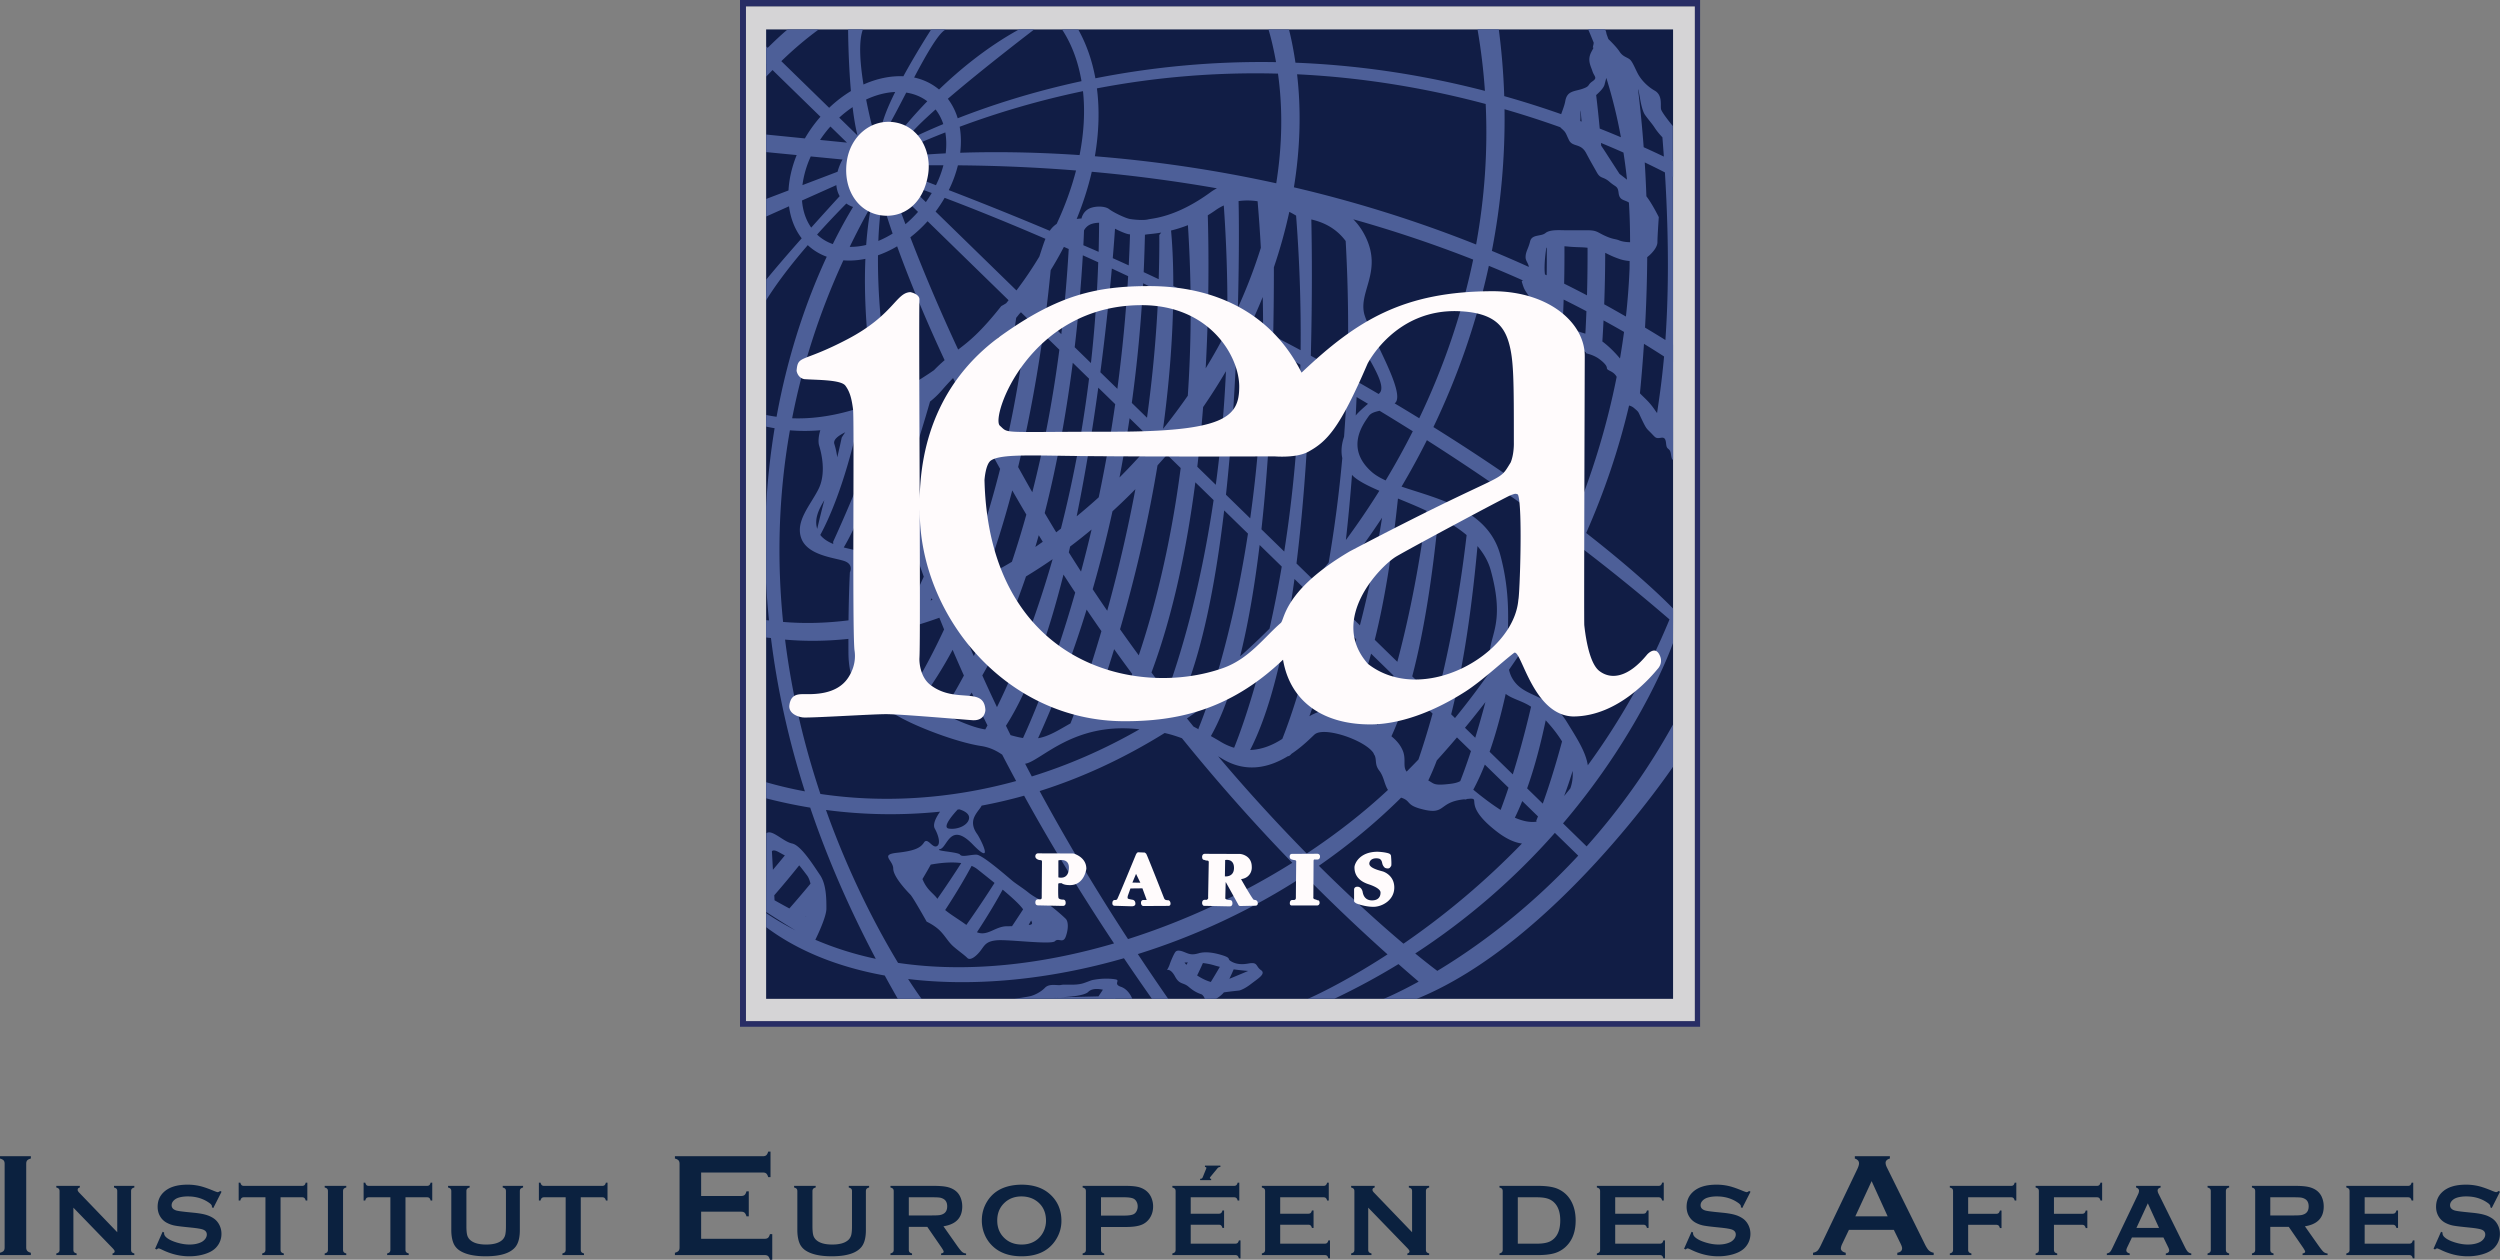
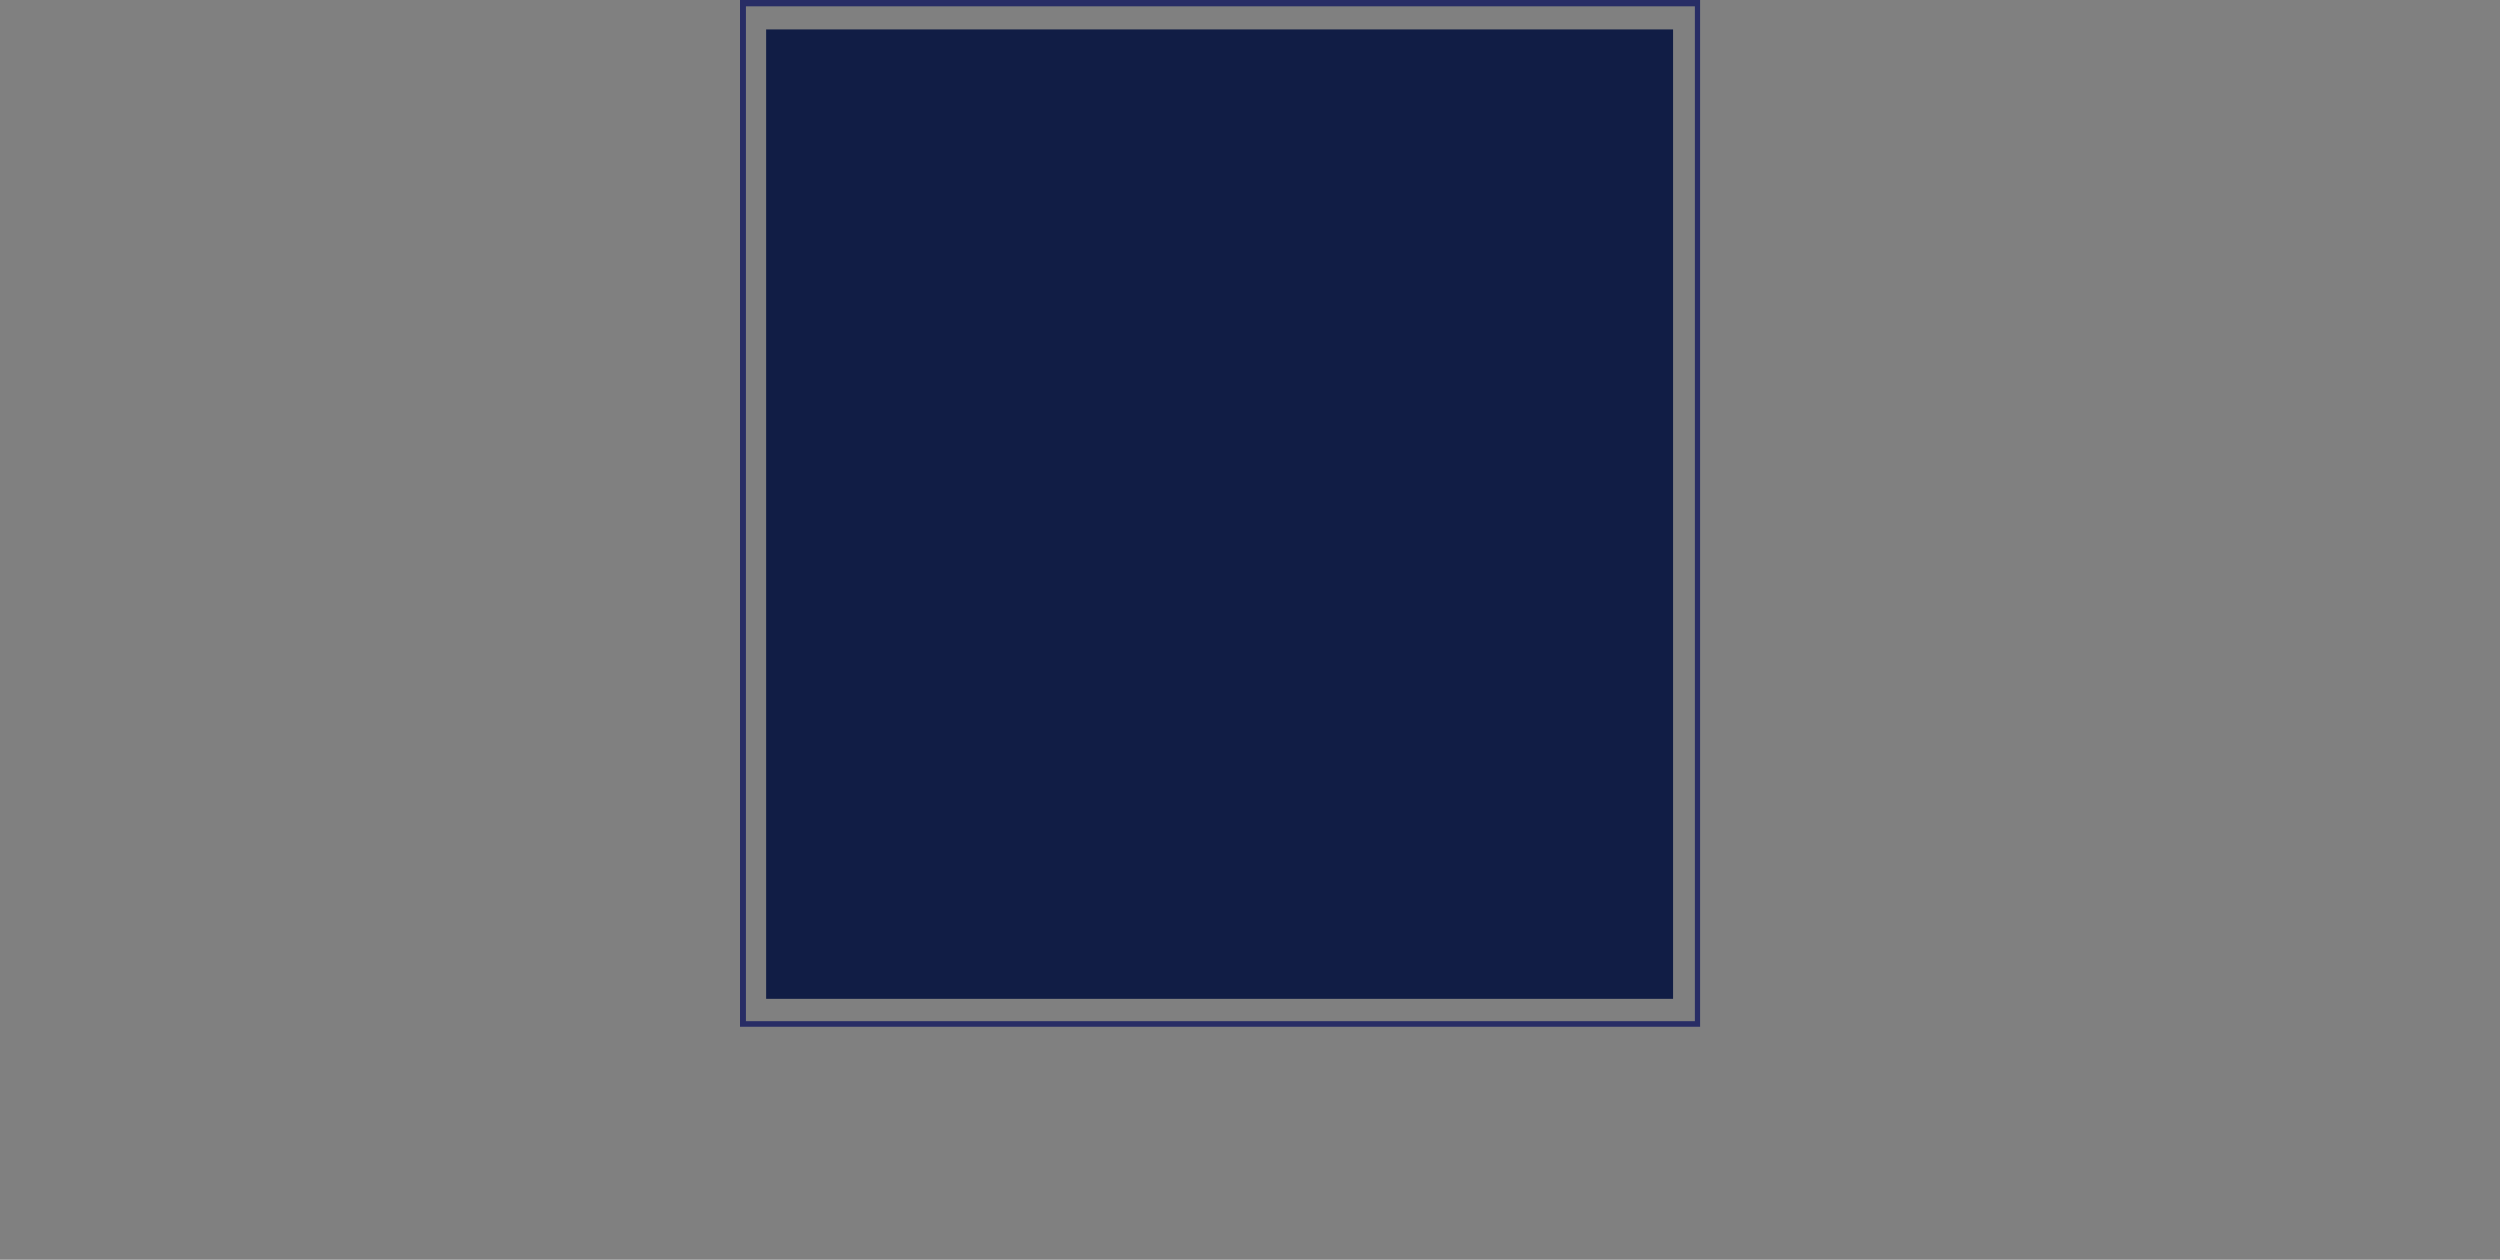
<svg xmlns="http://www.w3.org/2000/svg" viewBox="0 0 600 302.332">
  <rect x="0" y="0" width="600" height="302.332" fill="#808080" stroke="none" />
-   <path fill="#d5d4d6" d="M179.022 1.518H406.77v243.566H179.022" />
  <path d="M406.77 245.084H179.022V1.518H406.77v243.566zm-229.17 1.34h230.424V0H177.601v246.424z" fill="#282d65" />
  <path fill="#111d45" d="M183.872 7.062h217.664V239.72H183.872z" />
-   <path d="M401.536 146.055s-6.549-6.975-20.854-18.137c4.387-9.94 7.846-20.172 10.295-30.593.395.105.803.272 1.177.594 1.302 1.116.867.669 1.953 2.901 1.083 2.235 1.083 2.011 2.169 3.128 1.083 1.116 1.083 1.34 2.382 1.116 1.302-.224 1.086 1.116 1.302 2.011.216.892.867.448 1.083 2.009.219 1.563.509 1.235.509 1.235l-.022-23.353.006.004v-4.247l-.01-.005-.037-40.345.048.025V38.63l-.051-.025-.008-8.356s-2.601-3.125-2.82-4.02c-.216-.893.435-3.349-1.518-4.468-1.95-1.116-3.25-2.68-3.9-3.796-.651-1.116-1.302-2.904-1.95-3.572-.652-.672-1.737-.672-2.604-2.012-.65-1.004-2.031-2.384-2.682-3.012-.148-.404-.285-.809-.437-1.212-.057-.365-.15-.766-.332-1.057h-.048c-.011-.027-.02-.055-.03-.083l-4.005.025c.468 1.044.896 2.118 1.332 3.187a2.53 2.53 0 0 1-.084.589c-.435 1.563.649-.445-.435 1.563-1.083 2.012-.216 3.352.217 4.692.434 1.34 1.301 1.563 0 2.456-1.3.892-.433 1.116-2.385 1.787-1.95.669-3.685.445-4.12 2.901-.182 1.039-.63 2.15-.994 3.18a231.593 231.593 0 0 0-13.666-4.326 164.73 164.73 0 0 0-1.308-16.028l-5.106.005a143.014 143.014 0 0 1 1.777 14.767c-16.117-4.18-31.353-6.216-45.47-6.768-.405-2.698-.891-5.364-1.553-7.95l-4.92-.026c.765 2.536 1.333 5.17 1.812 7.844a205.21 205.21 0 0 0-43.353 3.875c-.78-4.23-2.135-8.186-4.122-11.72l-3.865.026c2.365 3.598 3.874 7.805 4.653 12.383-11.865 2.562-21.88 5.842-29.716 8.908a14.819 14.819 0 0 0-2.363-4.686c9.03-7.722 20.743-16.642 20.743-16.642s-1.447-.013-3.651 0c-7.665 4.21-14.224 9.629-19.208 14.427a13.662 13.662 0 0 0-5.979-2.881c3.019-5.71 6.114-11.127 7.735-11.546-2.052-.012-3.631 0-3.631 0s-3.463 5.337-6.683 11.247c-3.071-.14-6.353.537-9.577 1.976-.82-5.117-1.209-10.322-.136-13.223h-3.55s.024 7.31.673 14.797a30.759 30.759 0 0 0-5.224 4.017L187.517 14.68c2.897-2.812 5.886-5.355 8.979-7.61L189 7.084c-1.652 1.382-3.185 2.855-4.76 4.4l-.367-.356v4.185l.016.015-.007 3.068c.503-.547 1.018-1.057 1.527-1.585l11.502 11.215c-.087.1-.18.188-.266.288a33.098 33.098 0 0 0-3.472 4.904l-9.301-.93v4.213l7.33.713c-1.154 2.85-1.812 5.73-1.963 8.492l-5.368 2.045v4.218l5.493-2.458c.37 2.893 1.379 5.526 3.042 7.684-2.996 3.387-6.039 6.901-8.51 9.92 0 2.542-.04 3.127-.04 4.983 1.873-3.033 4.984-7.44 10.016-13.269.04.038.073.082.113.12a13.352 13.352 0 0 0 4.434 2.664c-4.296 9.247-9.106 22.235-12.042 38.413-.844-.124-1.686-.253-2.502-.441l-.026 2.787c.674.166 1.37.273 2.058.4a170.851 170.851 0 0 0-2.043 18.897c.007 5.794.007 11.818-.01 18.096.149 2.983.394 6.04.705 9.14-.235-.033-.476-.041-.71-.076v4.165c.39.06.792.079 1.183.133 1.418 11.537 4.015 23.83 8.14 36.799a99.607 99.607 0 0 1-9.323-2.199l.028 3.873c3.467.896 6.994 1.642 10.57 2.233 3.927 11.593 9.1 23.71 15.742 36.286-5.006-1.065-9.857-2.581-14.507-4.572.592-1.21 2.654-5.562 2.654-7.477 0-2.233 0-5.808-1.518-8.04-1.518-2.233-4.554-7.148-6.72-7.593-2.17-.447-4.883-3.552-6.184-2.433 0 3.133-.046 18.864-.046 18.864s3.63 2.358 7.041 4.418c-2.408-1.249-4.767-2.605-7.037-4.145l.003 3.369c7.693 5.78 17.458 9.625 28.466 11.617a286.015 286.015 0 0 0 3.133 5.594c3.862 0 5.706.003 5.706.003s-1.239-1.664-3.233-4.76c15.821 1.899 33.79.206 51.801-4.987a581.68 581.68 0 0 0 6.722 9.748h3.903a588.738 588.738 0 0 1-7.294-10.75c13.721-4.285 27.38-10.58 40.034-18.87a443.206 443.206 0 0 0 19.893 18.944c-11.28 7.345-19.133 10.676-19.133 10.676s2.214-.026 6.384-.03a164.312 164.312 0 0 0 15.376-8.311 441.842 441.842 0 0 0 4.844 4.205c-5.188 2.854-8.393 4.136-8.393 4.136s1.767.006 7.923.006c33.057-13.408 61.505-55.695 61.505-55.695v-10.135a159.57 159.57 0 0 1-20.725 29.23l-5.66-5.52c19.34-22.724 26.384-43.266 26.384-43.266s.016-2.174.023-4.95h.002v-.67c.002-.682.003-1.383.003-2.1l-.003.007v-.577zm-3.838-46.917c-.187-.26-.373-.514-.566-.797-1.373-2.022-2.624-2.945-3.547-3.95.397-4.059.714-8.009.968-11.872a219.84 219.84 0 0 1 4.824 3.036c-.56 6.235-1.248 10.631-1.68 13.583zm1.996-17.537a281.129 281.129 0 0 0-4.887-2.976c.325-5.89.488-11.52.528-16.919.984-.727 2.448-2.293 2.448-3.567 0-1.34.326-6.031.326-6.031s-1.529-3.128-2.975-5.003a316.707 316.707 0 0 0-.396-8.125c1.753.84 3.375 1.644 4.84 2.398 1.08 17.626.789 30.7.116 40.223zm-6.465-59.982c.326 1.34.651 4.691 1.628 6.031.974 1.34 1.624 2.011 2.275 3.016.446.688 1.1 1.505 1.848 2.291.125 1.573.24 3.113.346 4.622a257.173 257.173 0 0 0-4.845-2.249 289.98 289.98 0 0 0-1.356-13.912c.03.065.09.14.104.2zM185.256 204.283c.624-.6 1.917.468 3.112 1.013a259.192 259.192 0 0 1-2.869 3.457l-.243-4.47zm8.157 15.73l-.049-.023.115-.132-.066.154zm-3.962-1.982c-1.86-1-3.56-1.965-3.56-1.965l-.064-1.2a229.245 229.245 0 0 0 5.984-7.18c.723.856 1.396 1.777 1.856 2.377.427.557.674 1.278.85 2.02a257.082 257.082 0 0 1-5.066 5.948zM388.796 86.038c-1.016-1.227-2.545-2.843-4.23-4.082.105-1.703.204-3.397.283-5.061 1.699.933 3.354 1.86 4.922 2.768a172.71 172.71 0 0 1-.975 6.375zm2.299-21.557a163.834 163.834 0 0 1-.875 11.487c-1.737-.988-3.473-1.992-5.21-2.933.157-4.257.233-8.374.238-12.354.902.424 1.726.894 3.428 1.478.852.292 1.669.43 2.434.48-.005.615-.007 1.237-.015 1.842zm-1.462-27.865c.328 2.146.619 4.31.846 6.506-1.009-.787-1.803-1.4-1.803-1.4l-2.602-4.02c-.314-.486-1.01-1.599-1.79-2.73l-.05-.666c1.886.78 3.702 1.553 5.399 2.31zm-4.535-16.335c.096-.397.252-.975.42-1.586a119.576 119.576 0 0 1 3.502 14.247 246.417 246.417 0 0 0-5.088-2.088 288.772 288.772 0 0 0-.855-8.036c1.02-.913 1.837-1.78 2.021-2.537zm-5.76 6.222c.088.895.172 1.786.251 2.673l-.323-.12c.127-1.359-.065-1.986.072-2.553zm-18.251-.291a225.388 225.388 0 0 1 13.401 4.33c.04.049.056.111.106.154 1.3 1.116 1.084 1.116 1.95 2.904.868 1.785 2.82.669 4.12 3.125 1.301 2.459 1.736 3.127 2.6 4.69.87 1.562 1.521.893 3.037 2.233 1.518 1.34 1.953.895 2.169 2.68.216 1.788 1.301 1.564 2.385 2.233.027.017.056.04.084.057.2 3.13.278 6.308.28 9.512-1.034-.015-1.964-.177-2.533-.41-1.083-.448-1.518-.224-3.469-1.12-1.952-.892-1.952-1.34-4.335-1.34h-5.204c-1.3 0-3.685-.22-4.768.672-1.086.892-3.255.221-3.687 2.011-.435 1.785-1.083 2.454-1.083 3.796 0 .883.646 1.387.785 2.324a292.805 292.805 0 0 0-8.876-3.849 165.748 165.748 0 0 0 3.038-34.002zm14.306 41.862c.068-3.072.085-6.05.073-8.968.176.013.34.018.527.037 2.381.246 3.545.135 5.018.319.013 3.973-.031 7.802-.133 11.418a287.698 287.698 0 0 0-5.485-2.806zm5.348 6.616a352.584 352.584 0 0 1-.248 5.38c-2.183-.58-4.262-1.499-5.45-2.487.095-1.923.173-3.819.234-5.688 1.891.937 3.7 1.868 5.464 2.795zm-9.508-15.253c.01 2.264 0 4.475-.031 6.628-.137-.065-.273-.132-.41-.196 0-.01-.003-.015-.004-.023-.325-2.347.325-6.367.325-6.367l.12-.042zm-5.685 7.884c-.365.15-.452-.096-.059 1.118.651 2.01 1.3 1.785 1.95 4.02.651 2.233-.216 3.349.867 4.465 1.084 1.116 2.818 2.233 3.469 2.904s1.52 1.564 2.82 2.011c1.299.445 3.251 1.116 3.902 1.338.649.223.649.447 1.734 1.118 1.084.672-.434.224 1.084.672 1.518.444 2.385 1.113 2.385 1.113s1.95 1.34 1.95 2.235c0 .715 1.518.6 2.35 2.123-2.302 11.634-5.85 23.374-10.652 34.91-8.597-6.54-19.641-14.311-33.33-22.852 5.8-12.102 10.354-25.078 13.304-38.7a281.254 281.254 0 0 1 8.226 3.525zm3.171 129.62s.014.101.04.265c-1.594.218-3.31-.14-5.193-.96a59.598 59.598 0 0 0 1.773-3.99l3.777 3.681c-.339.86-.492 1.206-.397 1.005zm-2.213-7.736c1.729-4.835 3.204-10.36 4.463-16.333 1.454 1.572 2.817 3.281 3.922 5.072-1.805 6.712-3.473 11.729-4.625 14.927l-3.76-3.666zm-3.436-3.35l-5.565-5.426c1.462-4.188 2.744-8.86 3.86-13.892 1.793 1.316 3.964 1.659 6.093 3.08-1.53 6.553-3.066 12.003-4.388 16.238zm-75.428-11.005s.01.074.028.185c-.405-.214-.84-.457-1.227-.653a442.468 442.468 0 0 1-1.575-1.961c1.668-1.14 3.332-2.33 4.992-3.564-1.488 4.343-2.418 6.416-2.218 5.993zm-4.549-5.89c5.248-11.402 8.596-28.559 10.709-46.459l5.71 5.567c-2.266 14.76-5.188 26.341-7.57 34.29a145.807 145.807 0 0 1-8.849 6.603zm-46.632 6.103c-2.238-.339-4.988-1.401-7.745-2.687a75.394 75.394 0 0 0 4.496-6.157 387.14 387.14 0 0 0 3.783 7.887c-.29.526-.478.855-.534.957zm.006 0v.001c0-.002-.001.001 0 0zm-29.774-42.514a6.043 6.043 0 0 0-.84-.331c-.806-.252-2.038-.488-3.355-.83 4.07-6.835 7.627-17.435 9.824-24.838a237.251 237.251 0 0 0 1.849 7.659c-3.641 9.17-7.475 17.722-7.475 17.722s-.007.25-.003.618zm-6.705-1.993c-1.23-.51-2.362-1.185-3.12-2.168 2.063-3.786 5.663-11.772 8.917-25.857 1.068-.268 2.9-.473 5.118-.906-1.782 8.546-10.95 28.4-10.95 28.4s.007.218.035.53zm-3.857-3.63c-.739-2.372.346-4.637 1.72-6.892-.58 2.116-1.212 4.724-1.72 6.892zm6.732-23.184c-.499.69-.85 1.281-.85 1.281s-.465 2.205-1.072 4.733a19.55 19.55 0 0 0-.7-3.201c-.331-1.06.983-2.006 2.622-2.813zm12.45-44.626c2.23 6.166 5.923 15.59 11.396 27.326-.784.67-1.62 1.442-2.552 2.402a73.842 73.842 0 0 1-10.213 5.966c-2.674-14.414-3.306-25.686-3.227-33.54a26.374 26.374 0 0 0 4.596-2.154zm-4.511-1.295c.185-4.684.604-7.714.817-9.007.197-.096.39-.209.585-.316.173 1.386.381 2.525.381 2.525s.522 1.779 1.646 5.034a23.37 23.37 0 0 1-3.429 1.764zm12.816-11.498a28.783 28.783 0 0 1-1.414 2.18l-4.502-4.39c.34.18.552.289.552.289s1.9.642 5.364 1.92zm-5.22-4.214a12.42 12.42 0 0 0 .93-2.398c2.39-.041 4.745-.049 7.092-.05a25.351 25.351 0 0 1-1.793 4.79c-1.803-.687-3.563-1.376-5.397-2.06l-.832-.282zm31.954 38.025l3.896 3.8c-1.671 12.85-3.943 24.234-6.494 34.204-1.144-1.977-2.271-4.02-3.402-6.048 2.82-11.73 4.735-22.924 6-31.956zm-3.42-7.52l.009-.012-.002.019-.007-.007zm34.645-1.112a680.02 680.02 0 0 1 4.187 2.08c.02 7.517-.234 14.645-.692 21.389a142.547 142.547 0 0 1-5.939 7.957c1.728-12.711 2.335-23.312 2.444-31.426zm-.526-16.176a31.946 31.946 0 0 0 4.051-1.288c.363 5.706.572 11.237.637 16.579-1.359-.654-2.758-1.311-4.143-1.967-.003-6.355-.308-10.863-.545-13.324zm3.303 48.434a284.96 284.96 0 0 1-.52 4.834l-1.87-1.822c.807-1 1.615-2 2.39-3.012zm-4.276 5.36l3.288 3.206c-2.528 19.472-6.602 34.643-10.06 44.957a435.94 435.94 0 0 1-4.496-6.252c4.184-14.433 7.057-27.63 8.994-39.339.757-.859 1.53-1.689 2.274-2.573zm-23.003 64.404l-.164.091.076-.19-.03-.037c-.045.104-.07.167-.11.263-2.765 1.562-5.108 3.082-7.713 3.523 4.704-10.35 8.533-20.743 11.656-30.872a452.042 452.042 0 0 0 3.552 5.174c-3.148 10.767-5.96 18.416-7.355 21.949l.088.099zm2.372-36.347c-.98-1.511-1.955-3.057-2.931-4.603.108-.468.211-.94.318-1.41a134.485 134.485 0 0 0 5.148-4.078 333.033 333.033 0 0 1-2.535 10.09zm2.799 4.243a300.883 300.883 0 0 0 4.748-18.708 141.374 141.374 0 0 0 5.5-5.31 359.775 359.775 0 0 1-6.763 29.178 441.525 441.525 0 0 1-3.485-5.16zm5.149 14.379a453.86 453.86 0 0 0 4.348 5.966c-1.282 3.51-2.4 6.214-3.232 8.107a23.51 23.51 0 0 0-6.131 1.207 381.35 381.35 0 0 0 5.015-15.28zm10.84-99.408c.025 3.575-.038 7.107-.145 10.61-1.205-.562-2.38-1.123-3.605-1.687.175-3.91.248-6.965.302-8.99.06-.01.145-.011.199-.025.369-.093 1.73-.147 3.705-.482l-.456.574zm-.224 13.366c-.422 10.628-1.407 20.856-2.728 30.5l-3.651-3.56a344.151 344.151 0 0 0 2.722-28.704 677.1 677.1 0 0 1 3.657 1.764zm-3.255 34.173a346.638 346.638 0 0 1-.788 5.08 143.694 143.694 0 0 1-5.29 5.581 330.883 330.883 0 0 0 2.427-14.22l3.65 3.559zm-3.86-40.238c-1.272-.578-2.541-1.155-3.834-1.733.264-3.1.441-5.509.541-7.073 1.181.614 2.618 1.223 3.315 1.332.08.012.196.023.287.035a369.15 369.15 0 0 1-.31 7.439zm-.141 2.592a365.608 365.608 0 0 1-2.588 27.035l-4.08-3.979a627.53 627.53 0 0 0 2.755-24.887c1.285.596 2.592 1.209 3.913 1.83zM267.648 97a354.194 354.194 0 0 1-3.953 22.352 136.701 136.701 0 0 1-5.298 4.57c2.142-10.49 3.853-21.128 5.192-30.88l4.06 3.958zm-3.978-36.556c-1.2-.53-2.444-1.06-3.661-1.589.078-1.567.125-2.75.154-3.556a3.16 3.16 0 0 1 1.24-1.296c.626-.355 1.516-.529 2.38-.542a329.38 329.38 0 0 1-.113 6.983zm-.095 2.505a317.438 317.438 0 0 1-1.748 24.188l-3.903-3.805a374.087 374.087 0 0 0 1.955-22.058 559.03 559.03 0 0 1 3.696 1.675zm-2.204 27.93c-1.679 13.496-4.078 25.545-6.749 35.99-.379.288-.75.6-1.13.883-.928-1.512-1.846-3.074-2.767-4.62 3.206-12.553 5.334-25.131 6.739-36.063l3.907 3.81zM254.713 80.2l-3.862-3.765a344.233 344.233 0 0 0 1.312-11.598 87.328 87.328 0 0 0 3.173-5.587l1.157.512a344.254 344.254 0 0 1-1.78 20.438zm-4.447 49.824c-.595.414-1.186.844-1.784 1.245.278-.94.552-1.878.818-2.821.32.524.641 1.049.966 1.576zm-28.519-4.372c3.9-10.33 7.344-21.176 9.766-29.268a419.67 419.67 0 0 0 3.146 6.163c-3.32 11.823-7.015 21.955-10.531 30.303a305.598 305.598 0 0 1-2.38-7.198zm2.025 18.318c-.145.053-.29.093-.435.145.094-.185.185-.373.279-.559l.156.414zm-3.69-23.77a275.036 275.036 0 0 1-2.053-7.328 324.624 324.624 0 0 0 5.175-16.486 21.221 21.221 0 0 0 2.856-2.735 65.228 65.228 0 0 1 2.679-2.923c.3.625.605 1.254.915 1.891-3.512 10.948-6.726 20.072-9.571 27.58zm1.623 18.203a211.114 211.114 0 0 1-3.537 7.435 94.235 94.235 0 0 1-6.18 1.614c2.506-4.4 5.007-9.867 7.39-15.74.732 2.19 1.508 4.421 2.327 6.691zm-5.01-30.775a245.46 245.46 0 0 1-1.604-7.057 27.56 27.56 0 0 0 4.576-1.899c-.707 2.56-1.763 5.673-2.971 8.956zm16.486-16.924a488.474 488.474 0 0 0 1.41-4.99 88.68 88.68 0 0 0 5.26-4.982 286.793 286.793 0 0 1-3.639 16.064 433.609 433.609 0 0 1-3.031-6.092zm4.092 16.779a432.1 432.1 0 0 0 2.756 5.05c-2.82 11.18-6.033 20.701-9.145 28.536-1.094.49-2.188.934-3.283 1.382a333.01 333.01 0 0 1-1.506-4.044c4.854-10.555 8.494-21.307 11.178-30.924zm-3.386 37.379c2.2-.999 4.39-2.086 6.569-3.246-2.331 6.25-4.642 11.52-6.747 15.847a364.919 364.919 0 0 1-2.652-6.275c.99-2.063 1.926-4.18 2.83-6.326zm2.57-6.467c2.523-6.774 4.666-13.777 6.485-20.697a440.681 440.681 0 0 0 3.38 5.8 234.914 234.914 0 0 1-3.463 11.328 118.92 118.92 0 0 1-6.403 3.57zm4.954-31.651a433.693 433.693 0 0 1-2.625-4.953c3.038-11.968 4.532-21.483 5.098-25.51.273-.321.52-.652.788-.975.116-.11.235-.245.353-.366l1.51 1.473c-1.266 11.108-3.049 21.22-5.124 30.33zm.07-33.969c-.409.257-.805.49-1.17.677-4.974 6.28-7.75 8.486-10.353 10.444-4.015-8.623-7.874-17.577-11.479-26.939a32.346 32.346 0 0 0 4.141-3.863l19.444 18.96c-.195.24-.386.482-.584.721zm-21.155-21.918a28.85 28.85 0 0 1-3.017 2.953 428.107 428.107 0 0 1-2.596-7.063c.206-.176.424-.322.625-.513.042-.04.074-.086.116-.127l4.872 4.75zm-12.292 84.596c.25-.214.54-.579.89-1.185 2.342-4.052 4.63-9.325 6.695-14.744a266.842 266.842 0 0 0 2.05 6.893c-4.291 10.777-7.542 17.456-9.466 21.087-.568-5.742-.348-10.043-.169-12.05zm7.285 15.85c-1.893 3.488-3.434 6.044-4.437 7.643-.865-1.778-1.557-3.851-1.987-6.32a92.915 92.915 0 0 0 6.424-1.323zm4.85-1.302a102.692 102.692 0 0 0 5.276-1.749c.371.93.753 1.868 1.138 2.81-3.732 8.021-6.892 13.248-8.441 15.654-2.013-1.153-3.95-2.71-5.565-4.902 2.754-3.77 5.277-7.734 7.591-11.813zm8.462 5.952a353.45 353.45 0 0 0 2.705 6.174c-2.314 4.34-4.199 7.3-5.325 8.924a147.06 147.06 0 0 1-5.192-2.811c2.842-3.734 5.444-7.862 7.812-12.287zm7.12 6.139c4.165-7.189 7.617-15.29 10.485-23.745a127.6 127.6 0 0 0 6.392-4.142c-4.877 17.033-10.19 29.09-13.355 35.51a393.365 393.365 0 0 1-3.523-7.623zm19.484-24.191c.921 1.427 1.86 2.864 2.817 4.31-5.641 19.76-11.205 32.026-12.528 34.913-1.05-.165-1.98-.408-2.987-.692a514.58 514.58 0 0 1-1.11-2.25c5.65-8.807 10.195-21.895 13.808-36.281zm-9.08 45.376c3.85-.793 11.63-10.098 27.317-8.245-8.568 4.918-17.24 8.643-25.844 11.315a435.691 435.691 0 0 1-1.604-3.062c.046-.008.083.002.13-.008zm26.613-13.326c.656-1.4 1.289-2.826 1.897-4.283a453.414 453.414 0 0 0 3.725 4.856l-.192.461a28.95 28.95 0 0 0-4.331-.948c-.383-.046-.73-.054-1.1-.086zm3.582-8.55c5.24-14.01 8.51-30.088 10.532-45.647l4.382 4.273c-3.352 22.72-8.414 38.597-11.226 46.251a443.344 443.344 0 0 1-3.688-4.876zm20.905-113.14c1.552-.223 3.095-.18 4.567.038.325 3.802.579 7.524.78 11.181a123.398 123.398 0 0 1-5.512 14.383c.35-12.967.249-22.659.165-25.601zm17.463 4.405c2.47.577 5.72 1.796 8.242 5.172.645 11.514.733 22.34.403 32.403a602.492 602.492 0 0 0-8.765-4.857c.367-14.025.267-25.903.12-32.718zm42.899 105.459c.12.918.272 1.71.439 2.45a187.73 187.73 0 0 1-8.86 11.752l-.917-.895c3.021-11.794 5.014-25.998 6.318-40.369 1.444 1.716 2.581 3.62 3.183 5.808 3.74 13.608-.865 15.843-.163 21.254zm-12.906 9.829l-5.78-5.637c2.944-11.165 4.937-24.593 6.278-38.315 2.452 1.288 4.784 2.734 6.778 4.417-1.89 16.302-4.68 29.626-7.276 39.535zm-9.354-9.121l-5.415-5.28c2.517-10.066 4.303-21.821 5.565-33.906 2.218.904 4.55 1.864 6.86 2.942-1.929 14.902-4.573 27.091-7.01 36.244zm-8.976-8.752l-5.448-5.312c.387-2.355.75-4.746 1.085-7.178a184.46 184.46 0 0 0 9.681-13.35c-1.608 10.164-3.505 18.82-5.318 25.84zm6.173-34.778c-1.305-.599-2.447-1.254-3.326-2.028-6.53-5.751-1.975-11.592-.773-13.361.572-.842 1.537-1.063 2.636-1.33a598.71 598.71 0 0 1 7.979 4.92 179.87 179.87 0 0 1-6.516 11.8zm-4.24-18.389c-1.172 1.016-2.24 1.937-2.94 2.803.074-1.489.144-2.965.207-4.43.91.539 1.82 1.08 2.733 1.627zm-2.582-5.334c.129-3.432.229-6.775.304-9.993 2.723 5 6.804 10.924 5.074 12.735-.077.08-.159.156-.237.236a571.854 571.854 0 0 0-5.141-2.978zm8.975 5.225c.063-.061.13-.1.191-.166 2.322-2.477-5.326-15.045-7.302-20.708-1.976-5.665 4.38-10.531.086-19.204-.842-1.702-1.835-3.032-2.895-4.094a304.36 304.36 0 0 1 28.774 9.664c-2.746 13.258-7.174 26.044-12.946 38.084a536.741 536.741 0 0 0-5.908-3.576zm-9.776 17.62c1.353 1.165 3.534 2.247 6.114 3.363a184.31 184.31 0 0 1-8.034 11.817 432.168 432.168 0 0 0 1.466-15.631c.153.15.284.303.454.45zm-1.71-20.53a341.953 341.953 0 0 1-.648 10.926c-.531 1.563-.808 3.34-.424 5.12a315.714 315.714 0 0 1-3.27 25.077 185.846 185.846 0 0 1-3.535 4.301l-4.19-4.085c1.92-15.432 2.894-31.864 3.346-46.352a630.716 630.716 0 0 1 8.722 5.013zm-9.838 47.7c-1.223 1.4-2.461 2.78-3.72 4.134.36-2.226.696-4.485 1.009-6.778l2.711 2.643zm-5.167-9.226l-5.472-5.336c1.61-14.637 2.4-29.89 2.747-43.143a654.145 654.145 0 0 1 6.602 3.638c-.349 17.095-1.878 32.143-3.877 44.841zm-.596 3.606a283.334 283.334 0 0 1-2.93 14.896 179.172 179.172 0 0 1-6.104 5.815c-.319.289-.641.56-.96.844 2.005-8.05 3.535-17.197 4.688-26.73l5.306 5.175zm-4.564-64.69c.06 2.716.086 5.383.084 8.008-.957-.495-1.965-.996-2.937-1.493a133.991 133.991 0 0 0 2.853-6.516zm-4.13 9.082c1.394.738 2.797 1.487 4.21 2.248-.165 15.752-1.393 29.742-3.089 41.789l-5.817-5.672c1.262-11.666 2.026-23.465 2.481-34.036a137.478 137.478 0 0 0 2.215-4.329zm-9.056-28.696a30.065 30.065 0 0 0 1.887-1.238 12.15 12.15 0 0 1 1.953-1.12c.63 8.967.897 17.523.868 25.633-1.512-.755-3.084-1.515-4.632-2.273.186-9.609.032-17.091-.076-21.002zm.006 23.99c1.54.786 3.1 1.592 4.669 2.407l-.017 1.104a135.108 135.108 0 0 1-5.165 9.227c.247-4.502.41-8.771.513-12.738zm4.354 13.427a312.575 312.575 0 0 1-2.441 27.264l-4.44-4.33a361.402 361.402 0 0 0 1.397-14.32 143.955 143.955 0 0 0 5.484-8.614zm1.513 75.187a171.468 171.468 0 0 0 6.677-5.74c.185-.168.366-.344.55-.513-3.192 12.458-6.135 19.853-6.78 21.443a13.663 13.663 0 0 1-3.134-1.385c-.864-.523-1.648-.967-2.445-1.424 1.947-3.43 3.645-7.63 5.132-12.381zm12.674-11.466a178.138 178.138 0 0 0 7.874-8.38l.67.655c-3.79 18.093-8.025 29.285-9.204 32.247-2.163 1.411-4.797 2.57-7.726 2.667 3.571-6.948 6.306-16.43 8.386-27.189zm11.899-4.455l5.177 5.049c-2.356 8.6-4.438 14.271-5.376 16.674-2.283.192-4.545 1.006-5.873 1.826 2.501-6.657 4.488-14.738 6.072-23.549zm8.75 8.531l5.386 5.253c-1.452 5.141-2.767 9.12-3.745 11.854-.08-.09-.173-.173-.248-.268-1.627-2.049-2.194-.386-5.528-2.68-.263-.18-.57-.29-.866-.42 1.902-3.915 3.561-8.554 5-13.739zm8.946 8.724l5.803 5.658c-1.26 4.536-2.432 8.235-3.383 11.008-.928.983-1.888 1.945-2.842 2.912-.998-1.228-.039-2.983-.952-5.098-.647-1.499-1.648-2.517-2.697-3.384 1.51-3.267 2.865-6.99 4.07-11.096zm6.826 16.891a221.335 221.335 0 0 0 4.834-5.52l3.363 3.278c-1.155 3.514-2.071 5.937-2.57 7.2-.348.214-1.003.5-2.444.67-4.046.482-3.788-.067-5.233-.813a64.131 64.131 0 0 0 2.05-4.815zm6.754-7.837c1.675-2.03 3.314-4.08 4.906-6.16a218.95 218.95 0 0 1-2.443 8.561l-2.463-2.401zm4.77 8.84l5.68 5.537a142.657 142.657 0 0 1-1.89 5.348 54.452 54.452 0 0 1-3.674-2.573 75.935 75.935 0 0 1-2.89-2.29c.986-1.827 1.91-3.84 2.774-6.023zm3.709-50.316c-2.95-10.965-15.041-13.45-23.7-16.398a183.32 183.32 0 0 0 6.086-11.143c11.1 7.073 22.337 14.771 33.43 23.086a188.9 188.9 0 0 1-14.105 26.28c.132-5.358.778-12.571-1.711-21.825zm-48.773-115.36c16.76.812 32.011 3.59 45.265 7.13.542 11.448-.29 22.737-2.297 33.724-15.132-6.034-29.873-10.482-43.728-13.725 1.517-9.33 1.77-18.466.76-27.129zm-1.862 33.014a25.46 25.46 0 0 1 1.627.91 371.466 371.466 0 0 1 1.084 32.295 645.04 645.04 0 0 0-6.58-3.475c.13-6.059.17-11.613.162-16.413a121.818 121.818 0 0 0 3.707-13.317zm-46.178-29.63a202.279 202.279 0 0 1 43.455-3.54c1.172 8.33 1.037 17.207-.414 26.32a322.663 322.663 0 0 0-43.53-6.49c.973-5.661 1.15-11.155.489-16.29zm28.799 23.983c-.51.267-1.01.564-1.487.914-8.335 6.105-14.003 6.283-15.035 6.548-1.032.267-3.178.089-4.294-.09-1.12-.175-4.038-1.591-5.07-2.39-1.03-.795-3.609-.795-4.982 0-1.375.799-1.63 2.266-1.63 2.266-.24 0-.66.041-1.152.103 1.541-3.784 2.755-7.573 3.62-11.32a361.373 361.373 0 0 1 30.03 3.969zm-32.138-23.317c.521 4.805.231 9.985-.82 15.342-11.969-.813-21.751-.79-28.654-.557.263-2.164.227-4.266-.12-6.24a205.36 205.36 0 0 1 29.594-8.545zm-30.02 17.8c9.844.079 19.288.512 28.348 1.239-1.092 4.228-2.646 8.526-4.647 12.816a6.154 6.154 0 0 0-1.659 1.658 827.753 827.753 0 0 0-24.235-9.764 29.284 29.284 0 0 0 2.193-5.95zm21.006 17.64c-.486 1.195-.916 2.626-1.463 4.258a91.082 91.082 0 0 1-5.493 8.13L224.54 50.781a32.77 32.77 0 0 0 2.173-3.302c5.676 2.148 13.987 5.428 24.192 9.838zm-23.94-20.512c-3.826.19-6.329.417-7.268.513a7.217 7.217 0 0 0-.394-2.403c2.535-1.107 5.06-2.15 7.575-3.135.27 1.583.297 3.276.087 5.025zm-.577-7.023a158.056 158.056 0 0 0-7.902 3.535c-.107-.146-.178-.315-.3-.452-.046-.05-.107-.08-.153-.128 1.187-1.555 3.576-3.866 6.508-6.473a11.642 11.642 0 0 1 1.847 3.518zm-8.89-7.56c1.862.28 3.577.967 5.052 2.08-2.955 3.055-5.141 5.652-6.372 7.191-1.02-.436-2.176-.61-3.414-.517 1.127-1.774 2.843-5.11 4.733-8.754zm-2.653-.148c-1.744 3.51-3.126 6.861-3.39 9.094-.599.127-1.199.309-1.805.547a143.475 143.475 0 0 1-1.778-7.83c2.345-1.088 4.72-1.712 6.973-1.811zm-5.957 27.666l.145-.033c-.352 1.801-.837 4.84-1.147 9.083a16.192 16.192 0 0 1-3.956.457 183.011 183.011 0 0 1 4.958-9.507zm-4.266-24.024c.3 2.484.685 4.825 1.176 6.79l-4.382-4.272a27.121 27.121 0 0 1 3.206-2.518zm-5.696 5.065c.124-.145.257-.275.383-.416l3.963 3.863-6.458-.645a29.472 29.472 0 0 1 2.112-2.802zm-4.343 6.762l7.62.74a12.58 12.58 0 0 0-1.185 2.936l-8.43 3.211c.28-2.25.944-4.585 1.995-6.887zm-2.104 10.574l8.245-3.69c.088.966.347 1.86.801 2.65a857.174 857.174 0 0 0-6.835 7.551c-1.281-1.835-2.022-4.061-2.211-6.51zm3.754 8.309c-.046-.042-.083-.092-.128-.135 2.05-2.285 4.385-4.77 7.016-7.446a5.83 5.83 0 0 0 1.618.822c-1.32 2.174-3.012 5.159-4.867 8.91a10.545 10.545 0 0 1-3.639-2.151zm6.176 6.052c1.704.138 3.482.012 5.285-.356-.343 8.123.036 19.628 2.603 34.302-6.957 2.826-13.855 4.206-20.183 3.96 2.404-12.305 6.363-25.002 12.295-37.906zm-12.83 40.792c2.376.204 4.814.199 7.302-.01-.445 1.396-.545 2.836-.298 3.643.519 1.684 1.805 6.64-.17 10.532-1.976 3.895-5.571 7.661-4.112 11.732 1.462 4.068 7.72 4.643 10.211 5.438 2.492.796 1.46 2.744 1.46 2.744s-.245 4.342-.328 11.533c-5.358.674-10.616.814-15.705.38-1.438-14.334-1.22-29.806 1.64-45.992zm-1.162 50.236c4.949.44 10.033.375 15.201-.175 0 1.093.002 2.218.01 3.398.087 11.77 7.563 12.655 12.027 15.22 4.468 2.569 14.005 6.197 19.76 7.082 2.284.35 3.827 1.216 5.112 2.084 1.08 2.086 2.202 4.2 3.35 6.331-16.407 4.525-32.47 5.26-46.978 3.101-3.674-10.993-6.792-23.472-8.482-37.041zm44.146 43c-.325 1.674-2.926 2.68-4.877 2.345-1.753-.302 1.468-3.834 2.146-4.555.14-.019.28-.034.42-.054.717.214 2.575.904 2.311 2.265zm-17.029 34.585c-4.693-7.769-11.51-20.453-17.302-36.699a117.59 117.59 0 0 0 27.38.41c-.705.99-1.89 2.93-1.262 4.062.87 1.563 1.518 3.796.435 4.243-1.086.445-2.169-2.232-3.036-.895-.867 1.34-2.385 2.011-6.504 2.459-4.12.445-.867 1.785-.867 3.796 0 2.009 3.468 5.584 4.119 6.252.651.67 3.903 6.477 3.903 6.477s1.95.895 3.252 2.235c1.302 1.337 1.95 2.68 3.252 3.796 1.3 1.116 2.601 2.009 3.252 2.68.651.669 1.95-.224 3.034-1.564 1.085-1.34 1.301-2.456 4.121-2.68 2.817-.224 13.008 1.116 13.875.224.868-.895 1.95.671 2.602-1.119.648-1.785.648-3.572 0-4.241-.651-.671-3.469-3.127-4.338-3.575-.865-.445-3.468-1.785-4.551-2.677-1.084-.895-2.818-2.012-3.685-2.683-.17-.131-.601-.497-1.127-.942.02-.05.024-.07-.002-.025l-.02.007c-2.156-1.828-6.527-5.516-7.74-5.516-1.518 0-3.47.671-3.903 0-.435-.669-6.504-.893-4.77-1.34 1.734-.448 2.385-6.7 7.803-1.116 5.421 5.583 1.735-1.564 1.086-2.456-.65-.893-1.518-2.457-.65-4.244.588-1.214 1.46-2.01 1.699-2.609a120.053 120.053 0 0 0 10.198-2.384c6.175 11.215 13.33 23.044 21.58 35.456-17.358 5.095-35.278 7.125-51.834 4.668zm16.392-9.11c-1.888-1.375-3.8-2.487-5.084-3.574 3.118-4.77 5.187-8.416 6.345-10.6.48.209.936.449 1.329.76a469.316 469.316 0 0 1 4.174 3.335 253.12 253.12 0 0 1-6.764 10.079zm8.714-8.472c2.269 1.902 4.186 3.651 4.905 4.736a253.627 253.627 0 0 1-2.657 4.036c-.352.012-.742.02-1.217.02-2.812 0-4.655 2.49-7.204 1.437 2.927-4.463 4.951-7.969 6.173-10.229zm-15.675 2.21c-.86-1.302-2.378-1.968-3.457-4.473l-.12-.274c.789-1.324 1.46-2.496 2-3.472 2.084-.384 4.855-.703 7.31-.364a253.955 253.955 0 0 1-5.733 8.582zm21.908 6.25c.215-.376.41-.721.59-1.047.379.643.363 1.047-.59 1.047zm23.85 3.41c-8.096-12.42-15.121-24.27-21.212-35.525 10.004-3.16 20.058-7.746 30.01-13.937 1.224.278 2.595.677 4.156 1.265 8 9.888 16.802 19.912 26.473 29.897-12.02 7.531-25.495 13.875-39.428 18.3zm21.614-43.877c.299.18.586.346.895.537 6.022 3.72 11.691 1.988 15.844-.548.252 0 .537-.16.858-.56 2.796-1.87 4.795-3.973 5.549-4.644 1.889-1.683 8.935.354 12.456 2.83.848.597 1.356 1.114 1.68 1.59.1.249.215.475.344.661.444 1.18-.036 2.168 1.068 3.592 1.111 1.43 1.195 3.26 2.08 4.618-5.765 5.39-12.338 10.533-19.502 15.27a416.727 416.727 0 0 1-21.272-23.346zm24.191 26.287c6.787-4.71 13.259-9.988 19.245-15.862.166-.163.324-.331.489-.494 2.62.847.889 1.84 5.596 2.907 5.067 1.15 3.435-1.77 9.278-2.479l.306-.035c.184.08.39.064.617-.072 4.111-.437-1.644.99 7.152 7.806 2.29 1.775 4.28 2.656 6.062 2.885a187.571 187.571 0 0 1-28.44 24.044c-5.047-4.254-12.063-10.504-20.305-18.7zm62.245-2.435c-12.39 13.364-24.878 22.27-33.82 27.655-.778-.581-2.583-1.955-5.294-4.172a164.208 164.208 0 0 0 33.51-28.948l5.604 5.465zm-1.888-16.156c-.495.625-.995 1.227-1.493 1.84a92.6 92.6 0 0 0 2.04-6.02 10.127 10.127 0 0 1-.547 4.18zm4.186-5.527c-.493-3.23-2.571-6.413-5.022-10.394-4.468-7.257-10.481-5.574-13.23-10.707-.296-.553-.502-1.168-.66-1.824 6.569-9.443 12.276-19.323 17.02-29.527a454.33 454.33 0 0 1 21.504 17.445 167.55 167.55 0 0 1-19.612 35.007zm-81.489 47.575c-2.385.447-3.686-.224-4.337-.669-.651-.447.218-.671-1.95-1.34-2.17-.671-4.12-.895-5.638-.447-1.518.447-2.168.223-3.252-.224-1.083-.445-1.952-.669-2.385 0-.435.671-1.083 2.232-1.302 2.904-.216.671-.65 1.34-.65 1.34s.87-.448 1.952 1.563c1.084 2.009 1.95 1.34 3.252 2.457 1.3 1.116 2.164 1.484 3.036 1.787.506.175.875 1.126.875 1.126l2.69-.048s1.182-.666 1.854-1.525c1.518-.224 3.687-.445 3.687-.445s1.083-.224 2.817-1.567c1.734-1.337 3.687-2.453 2.385-3.348-1.3-.895-.651-2.012-3.034-1.564zm-14.855.31l-.451-.542s.31-.023.8-.04c-.116.196-.233.388-.349.583zm5.874 4.114c-1.242-.341-2.452-1.014-3.292-1.558a70.318 70.318 0 0 0 1.39-2.982c.899.108 1.837.277 2.732.553.422.131.874.25 1.337.358a214.46 214.46 0 0 1-2.167 3.629zm4.449-.76c.457-.96.796-1.716 1.031-2.269 1.926.27 3.481.382 3.481.382s-2.277.977-4.512 1.887zm-26.037 1.92c-1.953-.672 0-1.564-1.302-1.788-1.3-.224-3.036-.224-4.552 0-1.518.224-1.085.224-3.036.892-1.95.672-4.554.224-5.418.448-.87.224-2.82-.448-3.906.671-1.083 1.117-2.6 1.788-3.468 2.01-.867.223-3.852.632-3.852.632h19.778l-.002.004 4.406.038.025-.042h4.045s-.768-2.194-2.718-2.866zm-5.381 2.298l-9.217.221c-.994.041-1.686.041-1.686.041l1.686-.04c2.2-.09 5.874-.377 6.769-1.303.9-.924 2.56-.73 3.508-.52-.353.534-.704 1.073-1.06 1.601z" fill="#4d5f98" />
-   <path d="M211.385 51.671c5.43.793 10.295-2.769 11.378-9.906.832-5.487-2.204-11.628-8.286-12.444-5.437-.73-10.466 3.362-11.267 9.573-.862 6.652 2.746 11.984 8.175 12.777zm11.884 112.688c-2.342-1.81-2.677-5.246-2.601-6.476.326-5.363-.216-80.178 0-85.983.05-1.345-2.169-1.787-2.169-1.787-3.468.111-4.01 5.471-15.068 11.279-11.055 5.805-11.922 3.684-12.248 7.592 0 0 .216 1.676 1.844 2.011 3.033.222 8.78.11 9.863 1.562 1.083 1.451 1.518 3.127 1.843 5.695.326 2.568-.216 51.031.326 57.62.035.444.74 3.412-1.518 6.811-2.82 4.244-8.673 3.908-10.624 3.908-1.518 0-3.142.112-3.468 2.68-.185 1.457 1.083 2.568 3.143 2.904 1.287.208 16.586-.78 20.054-.78s17.562 1.227 20.705 1.449c3.142.223 3.142-2.457 3.142-2.457-.325-5.807-7.154-1.34-13.224-6.028zm174.85-7.483c-1.083-1.787-2.817.224-2.817.224-4.663 5.695-8.782 6.029-11.49 3.908-2.71-2.12-3.47-10.051-3.58-10.944-.107-.892.11-62.643.11-64.652 0-7.818-8.455-15.41-21.898-15.523-21.679 0-32.844 7.036-46.07 19.543-7.262-14.518-21.028-20.77-36.531-20.77-12.683 0-21.788 2.12-35.267 11.675-13.48 9.553-20.34 24.056-19.832 42.37 0 25.013 20.613 50.384 49.142 50.384 12.143 0 25.037-2.368 38.043-14.763 1.736 10.272 9.873 15.569 21.03 15.53 6.723-.02 14.715-2.756 22.701-7.861 3.977-2.54 8.953-7.222 11.77-9.345 1.737-.668 4.445 14.964 14.094 15.3 11.058 0 19.078-9.937 20.489-11.615.323-.445 1.19-1.673.107-3.46zM274.003 73.238c16.26 0 23.413 12.174 23.413 19.543 0 7.368-3.468 10.831-30.677 10.831-27.21 0-24.499.557-26.774-1.451-2.276-2.012 7.045-28.923 34.038-28.923zm33.385 76.27c-3.9 3.348-7.58 8.604-13.875 10.831-20.812 7.369-56.15-.895-57.235-45.114 0 0 .236-3.789 1.518-4.689 2.385-1.675 10.188-1.185 22.98-1.07 19.838.175 45.097.063 45.097.063s5.256.473 8.129-1.116c4.444-2.456 7.48-5.472 14.2-21.104 0 0 6.614-13.288 22.005-12.62 8.235.36 10.732 3.464 11.925 7.596 1.192 4.132 1.192 9.268 1.192 23.896 0 0 .107 2.68-.757 4.8-3.362 5.472.106 1.007-38.593 21.328-15.935 9.38-15.614 16.362-16.586 17.199zm57.02-5.584c-1.084 13.288-23.088 25.571-36.099 15.408-9.537-10.72 3.036-23.56 6.83-25.795 3.796-2.232 26.777-14.516 27.534-14.74.758-.22.977-.445 1.628-.112 1.19 2.683.432 24.235.106 25.239zM257.6 204.836l-8.462-.032c-.437 0-.686.353-.656.775.036.478.562.69.562.69s.283.16.672.16c.391 0 .36.368.36.368s-.063 8.139-.063 8.653c0 .516-.529.386-.811.386-.282 0-.717.066-.717.773 0 .707.623.676.623.676s5.495.128 5.995.128c.499 0 .656-.387.656-.674 0-.293-.033-.837-.625-.837s-.89-.145-1.063-.323c-.17-.178-.091-3.183-.091-3.44 0-.257.841-.163.841-.163s.438.45 1.968.45c3.496 0 3.934-3.933 3.934-3.933 0-2.884-3.123-3.657-3.123-3.657zm-3.59 5.727v-4.071s2.497-.656 2.528 1.69c0 3.151-2.528 2.38-2.528 2.38zm26.477 5.5s-.702.015-.905-.194c-.204-.208-.25-.42-.25-.42s-4.058-10.353-4.246-10.549c-.188-.19-.343-.287-.343-.287l-1.561-.066c-.377 0-.626.709-.626.709s-4.261 10.372-4.434 10.547c-.17.178-.219.196-.56.196-.345 0-.595.224-.595.803 0 .58.499.58.499.58l4.137.127c1.108 0 .877-.788.877-.788 0-.547-.516-.755-.516-.755s-1.14-.178-1.28-.323c-.142-.145 0-.674 0-.674l.624-1.737 2.873-.033 1.03 2.8h-.844s-.53 0-.53.674c0 .676.5.772.5.772l6.056-.033s.531.064.531-.546-.437-.804-.437-.804zm-8.711-4.247l.874-2.09 1.03 2.123-1.904-.033zm29.631 4.213l-.5-.097c-.245 0-2.881-4.64-3.052-4.938.074-.012.145-.028.214-.043.379-.063 1.157-.277 1.706-.94.768-.873.65-1.964.65-1.964 0-1.604-.864-2.382-1.632-2.756-.005-.002-.01-.008-.017-.01a.122.122 0 0 1-.026-.013c-.595-.287-1.121-.32-1.121-.32h-.013c-.338 0-8.327-.033-8.449-.033-.094 0-.417.01-.572.338a.796.796 0 0 0-.084.437c0 .755.562.692.562.692s.282.16.671.16c.392 0 .359.369.359.369l-.156 8.441s.102.219-.124.453a.904.904 0 0 1-.214.158c-.134.002-.274-.016-.379-.016-.282 0-.719.066-.719.773 0 .244.076.4.173.499.15.249.452.178.452.178s5.495.127 5.996.127c.498 0 .653-.384.653-.677 0-.287-.03-.834-.622-.834l-.402-.027c-.336-.049-.532-.163-.661-.295-.016-.016-.028-.056-.038-.117 0-.036.007-.059.007-.059l.092-3.77c.02.004.04.01.063.017l2.937 5.297s.03.13.155.256c.125.13.374.13.374.13l3.59-.081c.69 0 .58-.644.58-.644 0-.516-.453-.691-.453-.691zm-7.432-5.693l.064-3.924s2.12-.483 2.12 1.897c.003 2.283-2.184 2.027-2.184 2.027zm21.28-3.684c0-.498.359-.369.359-.369h.592s.595 0 .595-.706c0-.707-.658-.677-.658-.677l-6.057.033c-.313 0-.592.194-.562.707.033.514.438.613.438.613s.343.127.656.16c.592 0 .467.48.467.48s-.078 8.074-.078 8.605-.483.498-.483.498h-.344c-.343 0-.623.227-.623.804 0 .58.499.516.499.516h6.026c.592 0 .623-.592.623-.592 0-.786-.53-.656-.53-.656s-.093-.105-.569-.224c-.551-.14-.399-.524-.399-.524s.048-8.167.048-8.668zm16.625 2.493c-1.841-.48-3.596-1.088-3.184-2.217.468-1.287 2.342-.933 2.527-.74.75.643.22 1.19 1.124 2.057.158.13.75.257 1.033.13.28-.13.28-.29.468-.483.188-.191.03-1.994 0-2.444-.031-.45-.501-.61-.501-.61-.99-.361-2.716-.42-2.716-.42-4.37 0-5.558 2.896-5.558 3.73 0 .837.127 2.993 3.34 4.056 3.217 1.06 2.907 1.993 2.907 2.12 0 .13.03 1.77-2.031 1.77-2.06 0-2.215-1.897-2.279-2.156-.063-.257-.376-1.124-1.218-1.124-.844 0-.813.674-.813.674v2.766c0 .323.658.613.658.613s1.935.77 3.995.77 4.996-1.573 4.996-4.632c0-3.054-2.748-3.86-2.748-3.86z" fill="#fffbfc" />
-   <path d="M0 278.05c.417.114.706.266.87.452.162.184.242.452.242.8v20.092c0 .358-.08.631-.243.817-.163.184-.452.335-.869.452v.556h7.404v-.556c-.405-.104-.692-.253-.86-.444s-.252-.467-.252-.825v-20.093c0-.347.08-.618.243-.81.163-.19.452-.337.87-.441v-.556H0v.556zm51.192 11.879l1.983-3.911-.34-.184c-.228.187-.426.28-.596.28-.106 0-.394-.093-.864-.28-1.371-.578-2.515-.976-3.432-1.192a12.921 12.921 0 0 0-2.969-.322c-2.53 0-4.428.603-5.693 1.812-.966.919-1.448 2.079-1.448 3.484 0 .852.19 1.607.571 2.265a4.048 4.048 0 0 0 1.74 1.643 6.76 6.76 0 0 0 1.558.566c.519.12 1.406.241 2.664.373l1.874.194c1.257.136 2.093.288 2.506.449.592.233.89.628.89 1.177 0 .365-.127.715-.378 1.05a2.686 2.686 0 0 1-1.01.81c-.763.362-1.683.546-2.762.546-.99 0-2.036-.171-3.14-.511-1.102-.34-1.918-.748-2.444-1.217-.35-.308-.524-.646-.524-1.01v-.16l-.353-.168-1.8 4.074.352.184c.228-.179.394-.268.5-.268.088 0 .36.104.814.315 2.142 1.055 4.312 1.582 6.51 1.582 1.225 0 2.372-.15 3.443-.45 1.436-.397 2.495-1.008 3.175-1.835a4.729 4.729 0 0 0 1.132-3.113c0-.738-.16-1.43-.48-2.079s-.758-1.17-1.309-1.566c-.544-.383-1.166-.678-1.867-.89s-1.62-.377-2.756-.498l-1.91-.194c-1.282-.13-2.118-.251-2.506-.365-.755-.226-1.133-.65-1.133-1.276 0-.38.15-.733.445-1.058.296-.323.683-.566 1.162-.728.657-.21 1.415-.318 2.276-.318 1.946 0 3.641.504 5.085 1.51.47.315.705.613.705.889 0 .047-.004.114-.011.194l.34.196zm21.86-5.485c-.13.112-.32.166-.573.166H58.55c-.244 0-.428-.054-.555-.166-.125-.112-.232-.316-.321-.611h-.39v4.293h.39c.08-.295.186-.499.316-.61.13-.112.316-.167.56-.167h5.159v12.592c0 .253-.057.442-.171.573-.113.13-.316.234-.609.315v.39h5.184v-.39c-.292-.081-.494-.186-.609-.315-.113-.131-.17-.32-.17-.573v-12.592h5.146c.252 0 .442.055.573.166.129.112.234.316.316.611h.389v-4.293h-.389c-.082.295-.187.499-.316.61zM27.36 285c.291.082.494.186.608.315.113.132.17.318.17.561v9.856l-9.161-9.528c-.227-.236-.342-.45-.342-.645 0-.283.175-.47.524-.559v-.39h-5.646v.39c.293.082.495.186.608.315.114.132.172.318.172.561v14.065c0 .253-.058.442-.172.573-.113.13-.315.234-.608.315v.39h4.88v-.39c-.293-.081-.495-.186-.61-.315-.112-.131-.17-.32-.17-.573v-10.1l9.308 9.613c.398.407.596.69.596.852 0 .275-.17.451-.51.523v.39h5.232v-.39c-.293-.081-.496-.186-.608-.315-.115-.131-.172-.32-.172-.573v-14.065c0-.243.057-.43.172-.56.112-.13.315-.234.608-.316v-.39h-4.88v.39zm50.566 0c.293.082.495.186.608.315.115.132.172.318.172.561v14.065c0 .253-.057.442-.172.573-.113.13-.315.234-.608.315v.39h5.183v-.39c-.284-.072-.484-.176-.602-.31s-.176-.325-.176-.578v-14.065c0-.243.057-.432.17-.566.114-.134.317-.238.608-.31v-.39h-5.183v.39zm25.109-.556c-.13.112-.32.166-.573.166h-13.93c-.244 0-.428-.054-.555-.166-.125-.112-.232-.316-.321-.611h-.39v4.293h.39c.08-.295.186-.499.316-.61.13-.112.316-.167.56-.167h5.159v12.592c0 .253-.057.442-.171.573-.113.13-.316.234-.609.315v.39h5.184v-.39c-.292-.081-.494-.186-.609-.315-.113-.131-.17-.32-.17-.573v-12.592h5.146c.252 0 .442.055.573.166.129.112.234.316.316.611h.389v-4.293h-.389c-.082.295-.187.499-.316.61zm17.615.556c.291.082.495.186.608.315.114.132.17.323.17.574v8.286c0 .956-.052 1.664-.158 2.123a2.49 2.49 0 0 1-.583 1.15c-.78.826-2.113 1.241-4.004 1.241-1.881 0-3.212-.415-3.99-1.241a2.432 2.432 0 0 1-.596-1.15c-.106-.46-.16-1.167-.16-2.123v-8.286c0-.25.06-.445.175-.579.115-.134.317-.238.605-.31v-.39h-5.183v.39c.292.082.494.186.608.315.113.132.17.323.17.574v9.306c0 1.17.154 2.176.462 3.017.317.852.884 1.527 1.704 2.022 1.404.851 3.428 1.276 6.072 1.276 3.658 0 6.071-.785 7.24-2.36.647-.876.973-2.194.973-3.955v-9.306c0-.25.056-.442.17-.574.113-.129.316-.233.608-.315v-.39h-4.891v.39zm24.453-.556c-.13.112-.32.166-.573.166H130.6c-.244 0-.428-.054-.555-.166-.125-.112-.232-.316-.321-.611h-.39v4.293h.39c.08-.295.186-.499.317-.61.129-.112.315-.167.558-.167h5.16v12.592c0 .253-.057.442-.171.573-.113.13-.316.234-.609.315v.39h5.184v-.39c-.292-.081-.494-.186-.609-.315-.113-.131-.17-.32-.17-.573v-12.592h5.146c.252 0 .442.055.573.166.129.112.234.316.316.611h.389v-4.293h-.389c-.082.295-.187.499-.316.61zm39.23 12.621c-.185.162-.452.244-.8.244h-15.26v-6.501h9.629c.347 0 .614.084.8.25.184.17.336.455.451.862h.556v-5.996h-.556c-.115.417-.267.705-.452.869-.185.161-.452.243-.8.243h-9.629v-5.632h14.844c.348 0 .615.082.8.246.185.167.336.455.451.867h.557v-6.136h-.557c-.115.41-.266.698-.451.864s-.452.249-.8.249H161.98v.556c.417.114.707.266.87.452.162.184.243.457.243.817v20.075c0 .358-.081.631-.244.817-.162.184-.452.335-.869.452v.556h21.553c.348 0 .615.08.8.244.185.161.336.452.452.869h.556v-6.136h-.556c-.116.417-.267.705-.452.87zm60.826-12.745c-3.864.047-6.611 1.39-8.242 4.027-.852 1.378-1.278 2.898-1.278 4.562 0 1.134.206 2.22.62 3.247a8.184 8.184 0 0 0 2.07 3.007c1.696 1.565 3.982 2.347 6.855 2.347 3.831 0 6.586-1.346 8.266-4.038.86-1.38 1.291-2.865 1.291-4.454 0-2.595-.897-4.713-2.69-6.352-1.697-1.564-3.994-2.346-6.892-2.346zm5.444 10.905a5.54 5.54 0 0 1-1.436 2.054c-1.048.938-2.372 1.41-3.97 1.41-1.601 0-2.928-.472-3.984-1.41-1.251-1.11-1.875-2.565-1.875-4.363 0-1.8.624-3.255 1.875-4.365 1.056-.939 2.376-1.41 3.958-1.41 1.6.017 2.932.486 3.996 1.41 1.25 1.077 1.876 2.557 1.876 4.437 0 .77-.147 1.515-.44 2.237zM203.701 285c.291.082.495.186.608.315.114.132.17.323.17.574v8.286c0 .956-.052 1.664-.158 2.123a2.49 2.49 0 0 1-.583 1.15c-.78.826-2.113 1.241-4.004 1.241-1.881 0-3.212-.415-3.99-1.241a2.432 2.432 0 0 1-.596-1.15c-.106-.46-.16-1.167-.16-2.123v-8.286c0-.25.06-.445.175-.579.115-.134.317-.238.605-.31v-.39h-5.183v.39c.292.082.494.186.608.315.113.132.17.323.17.574v9.306c0 1.17.154 2.176.462 3.017.317.852.884 1.527 1.704 2.022 1.404.851 3.428 1.276 6.072 1.276 3.658 0 6.071-.785 7.24-2.36.648-.876.973-2.194.973-3.955v-9.306c0-.25.056-.442.17-.574.113-.129.316-.233.608-.315v-.39h-4.891v.39zm25.949 13.895l-3.224-4.586c3.01-.464 4.514-2.049 4.514-4.758 0-.794-.15-1.542-.45-2.24a3.865 3.865 0 0 0-1.436-1.715c-.551-.365-1.198-.62-1.94-.767-.743-.144-1.746-.219-3.011-.219H213.71v.39c.293.082.495.186.608.315.115.132.172.323.172.574v14.064c0 .243-.057.43-.172.561-.113.13-.315.234-.608.315v.39h5.183v-.39c-.284-.072-.484-.176-.602-.31s-.176-.323-.176-.566v-5.512h4.434l3.363 4.891c.381.561.57.914.57 1.06 0 .226-.205.373-.619.437v.39h6v-.39a1.577 1.577 0 0 1-.966-.382c-.264-.23-.68-.75-1.248-1.552zm-4.185-7.263c-.34.047-.925.072-1.752.072h-5.597v-4.355h5.597c.843 0 1.429.022 1.758.067.329.045.64.147.931.31.616.333.925.932.925 1.8 0 .867-.31 1.468-.925 1.8a2.793 2.793 0 0 1-.937.306zm65.211-8.725h-.048c-.17 0-.256-.065-.256-.194 0-.074.025-.139.073-.196l1.728-2.103c.162-.219.401-.333.718-.34v-.33h-3.699v.33c.228.022.34.099.34.23a.47.47 0 0 1-.048.182l-.803 1.984c-.073.178-.15.295-.231.352-.08.057-.218.085-.413.085v.33h2.64v-.33zm-15.716 2.786a5.087 5.087 0 0 0-1.88-.84c-.71-.16-1.67-.243-2.878-.243h-10.367v.39c.293.082.496.186.609.315.114.132.17.323.17.574v14.064c0 .243-.056.43-.17.561-.113.13-.316.234-.609.315v.39h5.184v-.39c-.285-.072-.485-.176-.603-.31-.117-.134-.176-.323-.176-.566v-5.475h5.962c1.533 0 2.728-.152 3.583-.457a4.217 4.217 0 0 0 2.062-1.537c.601-.844.9-1.825.9-2.945a5.29 5.29 0 0 0-.474-2.215 4.225 4.225 0 0 0-1.313-1.631zm-2.172 4.958c-.175.338-.405.584-.688.738-.447.233-1.221.352-2.324.352h-5.536v-4.392h5.536c1.111 0 1.886.117 2.324.353.283.153.513.4.688.735.174.337.26.705.26 1.102 0 .405-.086.777-.26 1.112zm24.226 7.66c-.129.112-.313.17-.556.17h-10.685v-4.55h6.74c.244 0 .43.058.56.177.13.117.235.318.317.6h.389v-4.196h-.389c-.082.29-.187.495-.317.609-.13.114-.316.169-.56.169h-6.74v-3.941h10.392c.243 0 .427.057.556.171.134.117.239.318.318.606h.392v-4.293h-.392c-.08.285-.184.49-.318.603-.129.117-.313.174-.556.174h-14.797v.39c.293.082.496.186.609.315.114.132.171.323.171.574v14.052c0 .253-.057.442-.171.573-.113.13-.316.234-.609.315v.39h15.09c.243 0 .427.057.556.17.13.113.239.317.318.608h.387v-4.294h-.387c-.08.29-.189.494-.318.609zm21.476 0c-.129.112-.315.17-.559.17h-10.684v-4.55h6.741c.244 0 .43.058.559.177.132.117.236.318.318.6h.39v-4.196h-.39c-.082.29-.186.495-.318.609-.13.114-.315.169-.559.169h-6.741v-3.941h10.391c.244 0 .43.057.56.171.13.117.235.318.317.606h.39v-4.293h-.39c-.082.285-.186.49-.318.603-.129.117-.315.174-.559.174h-14.794v.39c.29.082.494.186.609.315.111.132.169.323.169.574v14.052c0 .253-.058.442-.17.573-.114.13-.317.234-.608.315v.39h15.087c.244 0 .43.057.56.17.128.113.235.317.317.608h.387v-4.294h-.387c-.082.29-.189.494-.318.609zM338.121 285c.29.082.494.186.609.315.114.132.168.318.168.561v9.856l-9.16-9.528c-.228-.236-.34-.45-.34-.645 0-.283.174-.47.522-.559v-.39h-5.644v.39c.29.082.494.186.608.315.112.132.169.318.169.561v14.065c0 .253-.057.442-.169.573-.114.13-.318.234-.608.315v.39h4.879v-.39c-.293-.081-.497-.186-.608-.315-.115-.131-.172-.32-.172-.573v-10.1l9.307 9.613c.4.407.598.69.598.852 0 .275-.171.451-.511.523v.39H343v-.39c-.293-.081-.494-.186-.608-.315-.114-.131-.171-.32-.171-.573v-14.065c0-.243.057-.43.171-.56.114-.13.315-.234.608-.316v-.39h-4.879v.39zm35.692.305c-1.088-.464-2.647-.695-4.676-.695h-9.264v.39c.29.082.494.186.608.315.112.132.17.323.17.574v14.052c0 .253-.058.442-.17.573-.114.13-.318.234-.608.315v.39h9.264c1.535 0 2.796-.136 3.787-.407a6.622 6.622 0 0 0 2.592-1.358c1.763-1.5 2.642-3.683 2.642-6.545 0-1.632-.295-3.055-.889-4.271-.745-1.55-1.897-2.66-3.456-3.333zm-1.704 12.58c-.73.397-1.822.596-3.277.596h-4.557v-11.132h4.557c1.105 0 1.991.112 2.657.335a3.895 3.895 0 0 1 1.705 1.125c.845.949 1.267 2.314 1.267 4.1 0 2.465-.785 4.124-2.352 4.976zm26.783.427c-.13.111-.316.169-.559.169h-10.685v-4.55h6.742c.243 0 .43.058.559.177.131.117.236.318.317.6h.39v-4.196h-.39c-.081.29-.186.495-.317.609-.13.114-.316.169-.56.169h-6.74v-3.941h10.391c.243 0 .43.057.559.171.131.117.236.318.318.606h.39v-4.293h-.39c-.082.285-.187.49-.318.603-.13.117-.316.174-.559.174h-14.794v.39c.29.082.494.186.608.315.112.132.17.323.17.574v14.052c0 .253-.058.442-.17.573-.114.13-.318.234-.608.315v.39h15.087c.243 0 .43.057.559.17.129.113.236.317.318.608h.387v-4.294h-.387c-.082.29-.19.494-.318.609zm19.25-8.383l1.985-3.911-.343-.184c-.226.187-.424.28-.596.28-.104 0-.392-.093-.864-.28-1.37-.578-2.513-.976-3.429-1.192a12.932 12.932 0 0 0-2.97-.322c-2.53 0-4.427.603-5.693 1.812-.966.919-1.448 2.079-1.448 3.484 0 .852.191 1.607.571 2.265a4.055 4.055 0 0 0 1.74 1.643 6.76 6.76 0 0 0 1.558.566c.519.12 1.408.241 2.664.373l1.875.194c1.256.136 2.093.288 2.505.449.594.233.889.628.889 1.177 0 .365-.127.715-.377 1.05a2.683 2.683 0 0 1-1.011.81c-.762.362-1.684.546-2.761.546-.99 0-2.036-.171-3.139-.511-1.105-.34-1.92-.748-2.446-1.217-.35-.308-.524-.646-.524-1.01v-.16l-.352-.168-1.8 4.074.352.184c.226-.179.393-.268.5-.268.089 0 .36.104.814.315 2.143 1.055 4.31 1.582 6.51 1.582a12.7 12.7 0 0 0 3.442-.45c1.438-.397 2.495-1.008 3.176-1.835a4.729 4.729 0 0 0 1.132-3.113c0-.738-.161-1.43-.482-2.079s-.755-1.17-1.306-1.566a6.445 6.445 0 0 0-1.87-.89c-.7-.21-1.618-.377-2.753-.498l-1.912-.194c-1.281-.13-2.116-.251-2.506-.365-.754-.226-1.132-.65-1.132-1.276 0-.38.15-.733.445-1.058.295-.323.682-.566 1.162-.728.658-.21 1.415-.318 2.274-.318 1.947 0 3.643.504 5.085 1.51.472.315.708.613.708.889 0 .047-.005.114-.012.194l.34.196zm43.775 8.579l-9.039-18.285c-.22-.43-.33-.812-.33-1.148 0-.486.343-.829 1.026-1.025v-.556h-8.413v.556c.673.23 1.008.613 1.008 1.147 0 .348-.139.81-.417 1.39l-8.725 18.234c-.313.67-.591 1.122-.835 1.355-.243.231-.596.393-1.06.487v.556h7.849v-.556c-.777-.199-1.165-.551-1.165-1.06 0-.268.112-.633.33-1.095l1.6-3.337h10.781l1.632 3.337c.23.474.347.834.347 1.077 0 .591-.385.949-1.15 1.078v.556h8.734v-.556c-.487-.094-.875-.28-1.165-.566-.29-.283-.626-.814-1.008-1.59zm-16.637-6.588l3.911-8.452 3.846 8.452h-7.757zm37.932-7.476c-.13.112-.316.166-.56.166h-14.696v.39c.29.082.494.186.608.315.112.132.169.323.169.574v14.052c0 .253-.057.442-.169.573-.114.13-.318.234-.608.315v.39h5.182v-.39c-.283-.072-.484-.176-.601-.31-.12-.134-.179-.325-.179-.578v-5.987h6.73c.25 0 .441.06.57.174.132.116.236.318.318.606h.39v-4.197h-.39c-.082.286-.186.49-.318.604-.129.116-.32.173-.57.173h-6.73v-3.965h10.295c.243 0 .43.055.559.166.131.112.235.316.317.611h.39v-4.293h-.39c-.082.295-.186.499-.317.61zm20.594 0c-.129.112-.315.166-.559.166H488.55v.39c.29.082.494.186.609.315.111.132.168.323.168.574v14.052c0 .253-.057.442-.168.573-.115.13-.318.234-.609.315v.39h5.182v-.39c-.283-.072-.484-.176-.6-.31-.12-.134-.18-.325-.18-.578v-5.987h6.73c.25 0 .442.06.57.174.132.116.237.318.319.606h.39v-4.197h-.39c-.082.286-.187.49-.318.604-.13.116-.32.173-.571.173h-6.73v-3.965h10.295c.244 0 .43.055.56.166.13.112.235.316.317.611h.39v-4.293h-.39c-.082.295-.186.499-.318.61zm26.008.556c.29.082.494.186.608.315.112.132.169.318.169.561v14.065c0 .253-.057.442-.169.573-.114.13-.318.234-.608.315v.39h5.182v-.39c-.283-.072-.484-.176-.601-.31-.12-.134-.179-.325-.179-.578v-14.065c0-.243.057-.432.172-.566.114-.134.315-.238.608-.31v-.39h-5.182v.39zm-5.426 14.32l-6.327-12.798c-.154-.3-.23-.569-.23-.804 0-.34.238-.579.717-.718v-.39h-5.887v.39c.469.161.705.43.705.802 0 .243-.097.569-.293.973l-6.108 12.766c-.219.47-.413.784-.584.948-.169.162-.417.276-.742.34v.39h5.495v-.39c-.544-.139-.815-.384-.815-.742 0-.186.077-.442.231-.767l1.118-2.334h7.548l1.142 2.334c.162.333.244.586.244.755 0 .414-.269.665-.807.754v.39h6.115v-.39c-.342-.064-.613-.196-.817-.394-.2-.199-.437-.571-.705-1.115zm-11.645-4.611l2.736-5.915 2.694 5.915h-5.43zm43.662 4.186l-3.226-4.586c3.01-.464 4.515-2.049 4.515-4.758 0-.794-.15-1.542-.45-2.24a3.87 3.87 0 0 0-1.435-1.715c-.554-.365-1.2-.62-1.942-.767-.742-.144-1.745-.219-3.012-.219h-10.389v.39c.29.082.494.186.608.315.112.132.17.323.17.574v14.064c0 .243-.058.43-.17.561-.114.13-.317.234-.608.315v.39h5.182v-.39c-.283-.072-.484-.176-.6-.31-.12-.134-.18-.323-.18-.566v-5.512h4.435l3.365 4.891c.38.561.568.914.568 1.06 0 .226-.206.373-.618.437v.39h6.002v-.39a1.578 1.578 0 0 1-.969-.382c-.263-.23-.68-.75-1.246-1.552zm-4.187-7.263c-.34.047-.923.072-1.753.072h-5.596v-4.355h5.596c.845 0 1.43.022 1.76.067.329.045.639.147.93.31.618.333.926.932.926 1.8 0 .867-.308 1.468-.926 1.8a2.786 2.786 0 0 1-.937.306zm26.544 6.68c-.129.111-.315.169-.558.169h-10.685v-4.55h6.742c.243 0 .43.058.558.177.132.117.236.318.318.6h.39v-4.196h-.39c-.082.29-.186.495-.318.609-.129.114-.315.169-.558.169h-6.742v-3.941h10.392c.243 0 .43.057.558.171.132.117.236.318.318.606h.39v-4.293h-.39c-.082.285-.186.49-.318.603-.129.117-.315.174-.558.174h-14.794v.39c.29.082.494.186.608.315.112.132.169.323.169.574v14.052c0 .253-.057.442-.17.573-.113.13-.317.234-.607.315v.39h15.087c.243 0 .43.057.558.17.13.113.236.317.318.608h.388v-4.294h-.388c-.082.29-.189.494-.318.609zm19.425-5.845a6.445 6.445 0 0 0-1.87-.89c-.7-.21-1.618-.377-2.753-.498l-1.912-.194c-1.281-.13-2.116-.251-2.505-.365-.755-.226-1.133-.65-1.133-1.276 0-.38.15-.733.445-1.058.295-.323.683-.566 1.162-.728.658-.21 1.415-.318 2.274-.318 1.947 0 3.643.504 5.086 1.51.471.315.707.613.707.889 0 .047-.005.114-.012.194l.34.196 1.984-3.911-.343-.184c-.226.187-.424.28-.596.28-.104 0-.392-.093-.864-.28-1.37-.578-2.513-.976-3.429-1.192a12.932 12.932 0 0 0-2.97-.322c-2.53 0-4.427.603-5.693 1.812-.966.919-1.448 2.079-1.448 3.484 0 .852.191 1.607.571 2.265a4.055 4.055 0 0 0 1.74 1.643 6.76 6.76 0 0 0 1.558.566c.519.12 1.408.241 2.664.373l1.875.194c1.256.136 2.093.288 2.505.449.594.233.89.628.89 1.177 0 .365-.127.715-.378 1.05a2.687 2.687 0 0 1-1.01.81c-.763.362-1.684.546-2.762.546-.99 0-2.036-.171-3.139-.511-1.105-.34-1.919-.748-2.445-1.217-.35-.308-.524-.646-.524-1.01v-.16l-.353-.168-1.8 4.074.352.184c.226-.179.393-.268.5-.268.089 0 .36.104.814.315 2.143 1.055 4.31 1.582 6.51 1.582a12.7 12.7 0 0 0 3.442-.45c1.438-.397 2.496-1.008 3.176-1.835a4.729 4.729 0 0 0 1.132-3.113c0-.738-.161-1.43-.482-2.079s-.754-1.17-1.306-1.566z" fill="#0b213f" />
</svg>